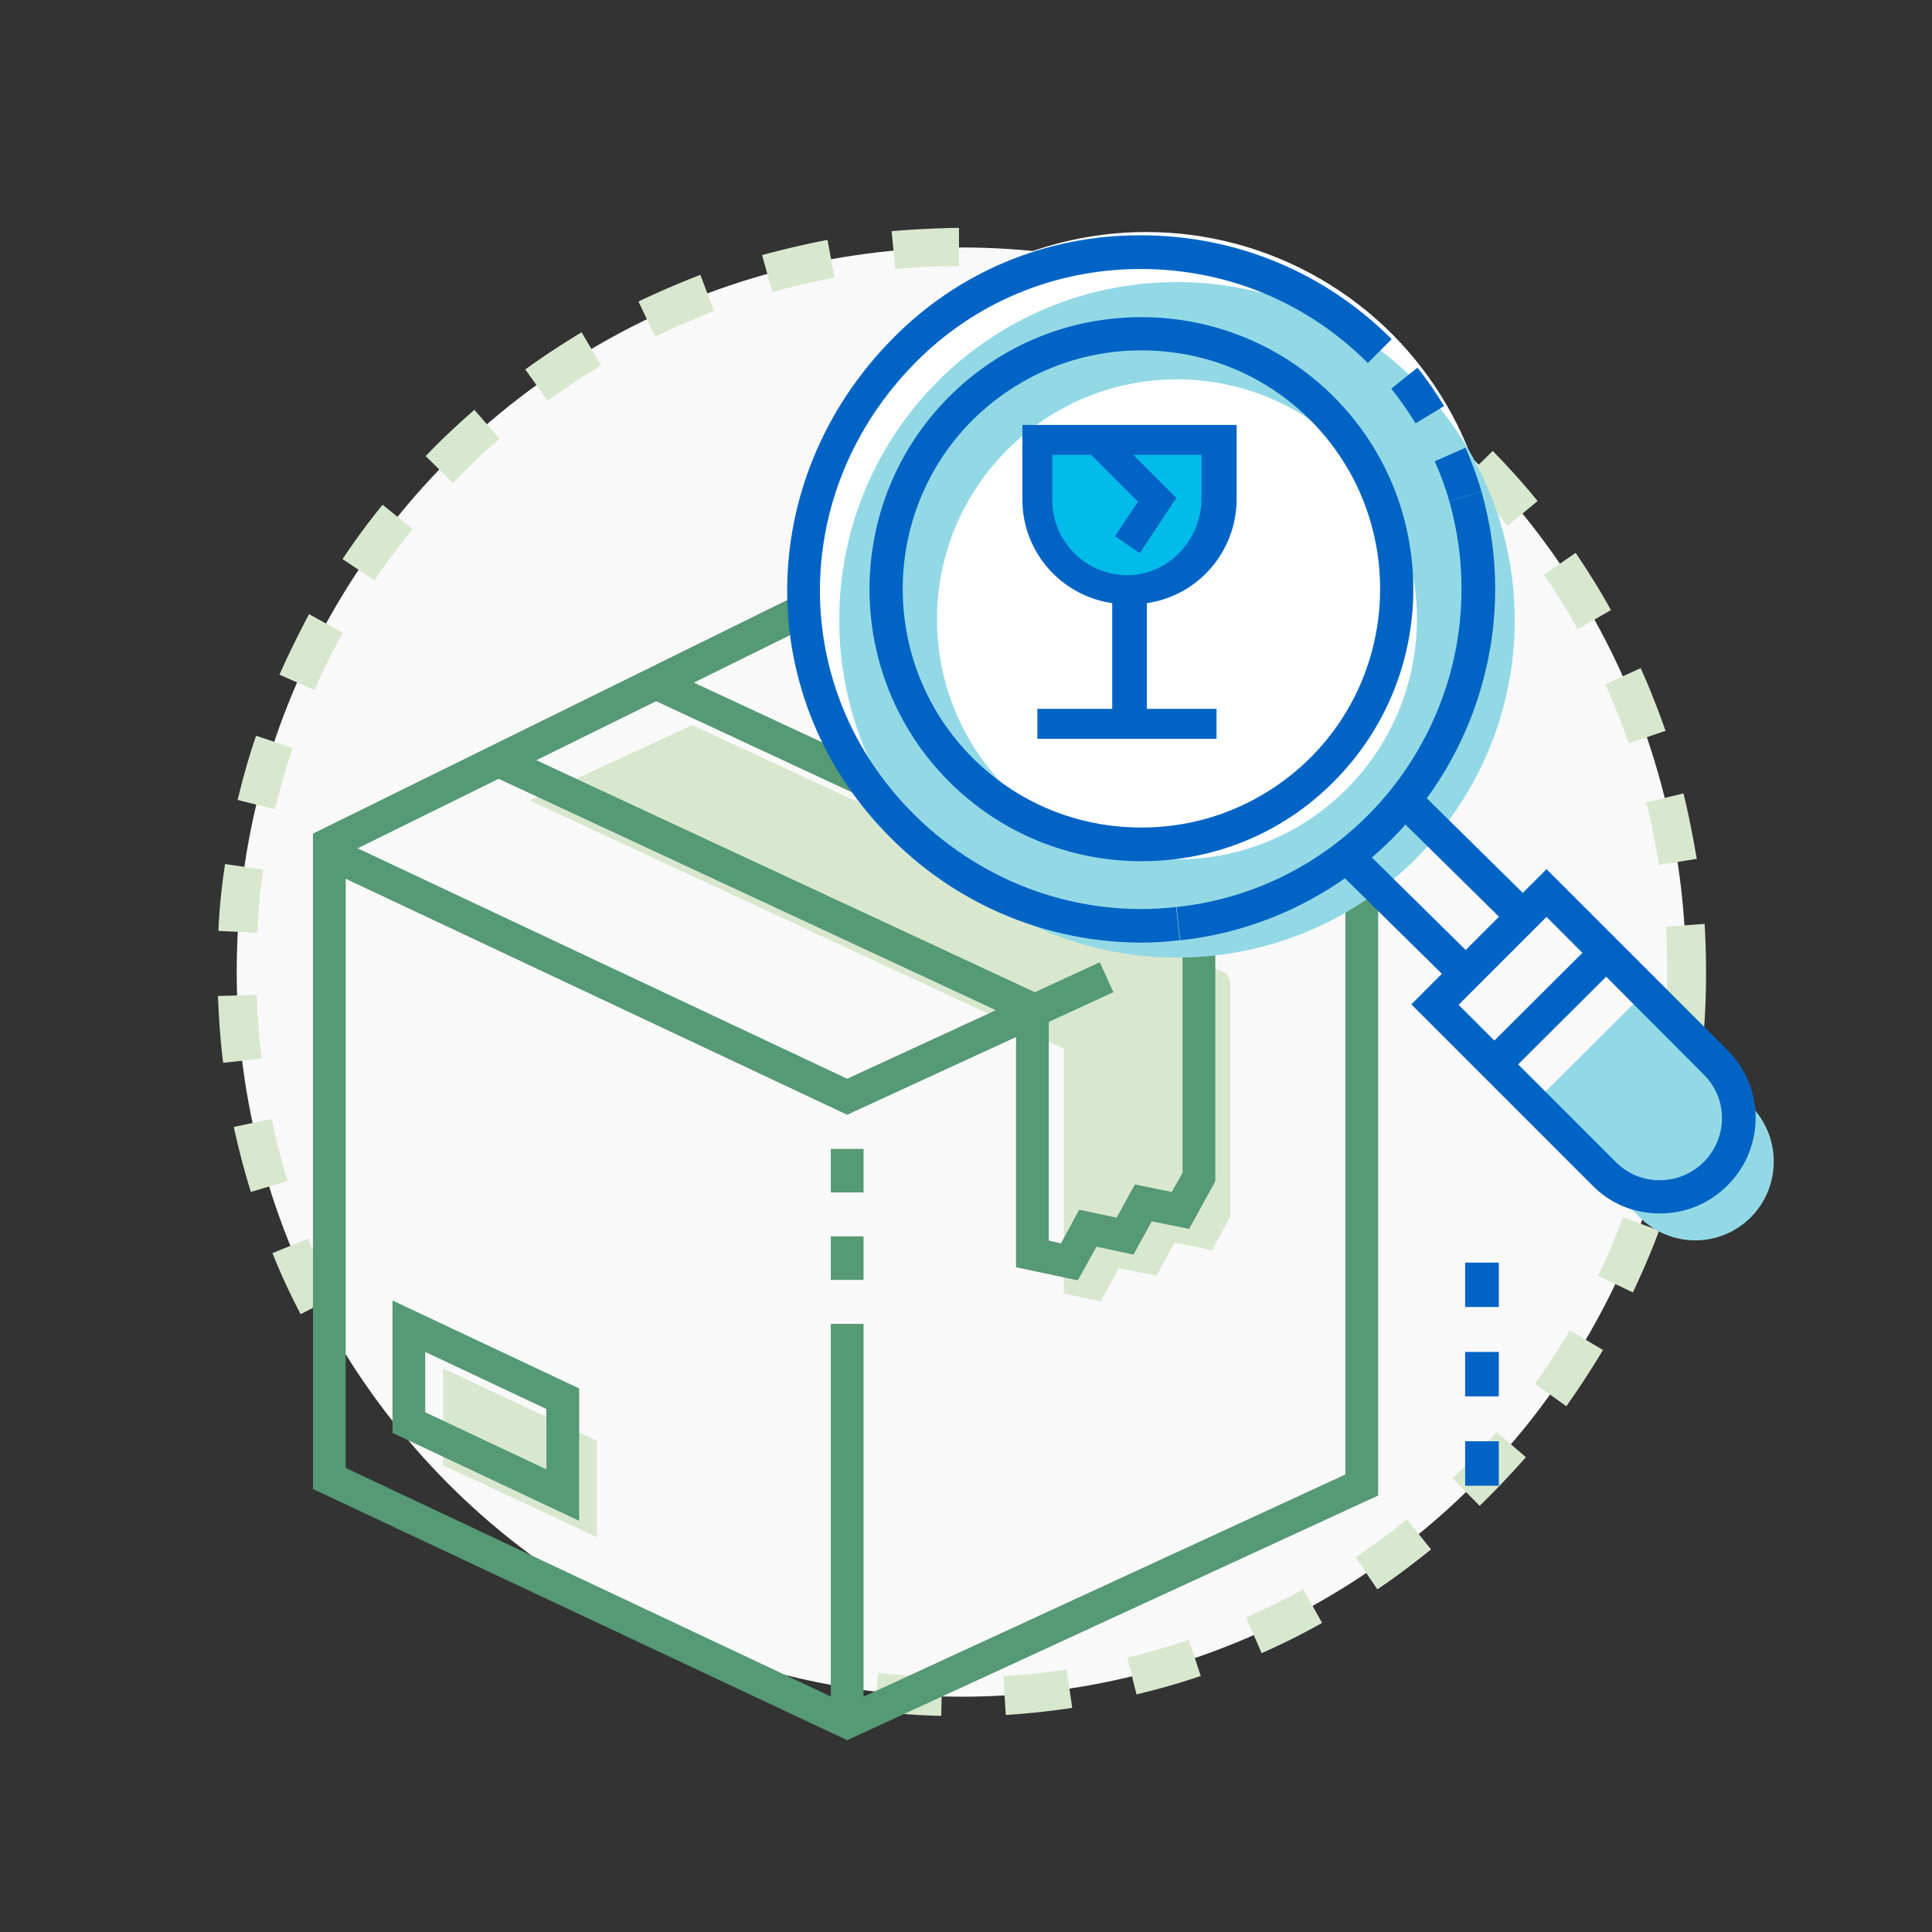
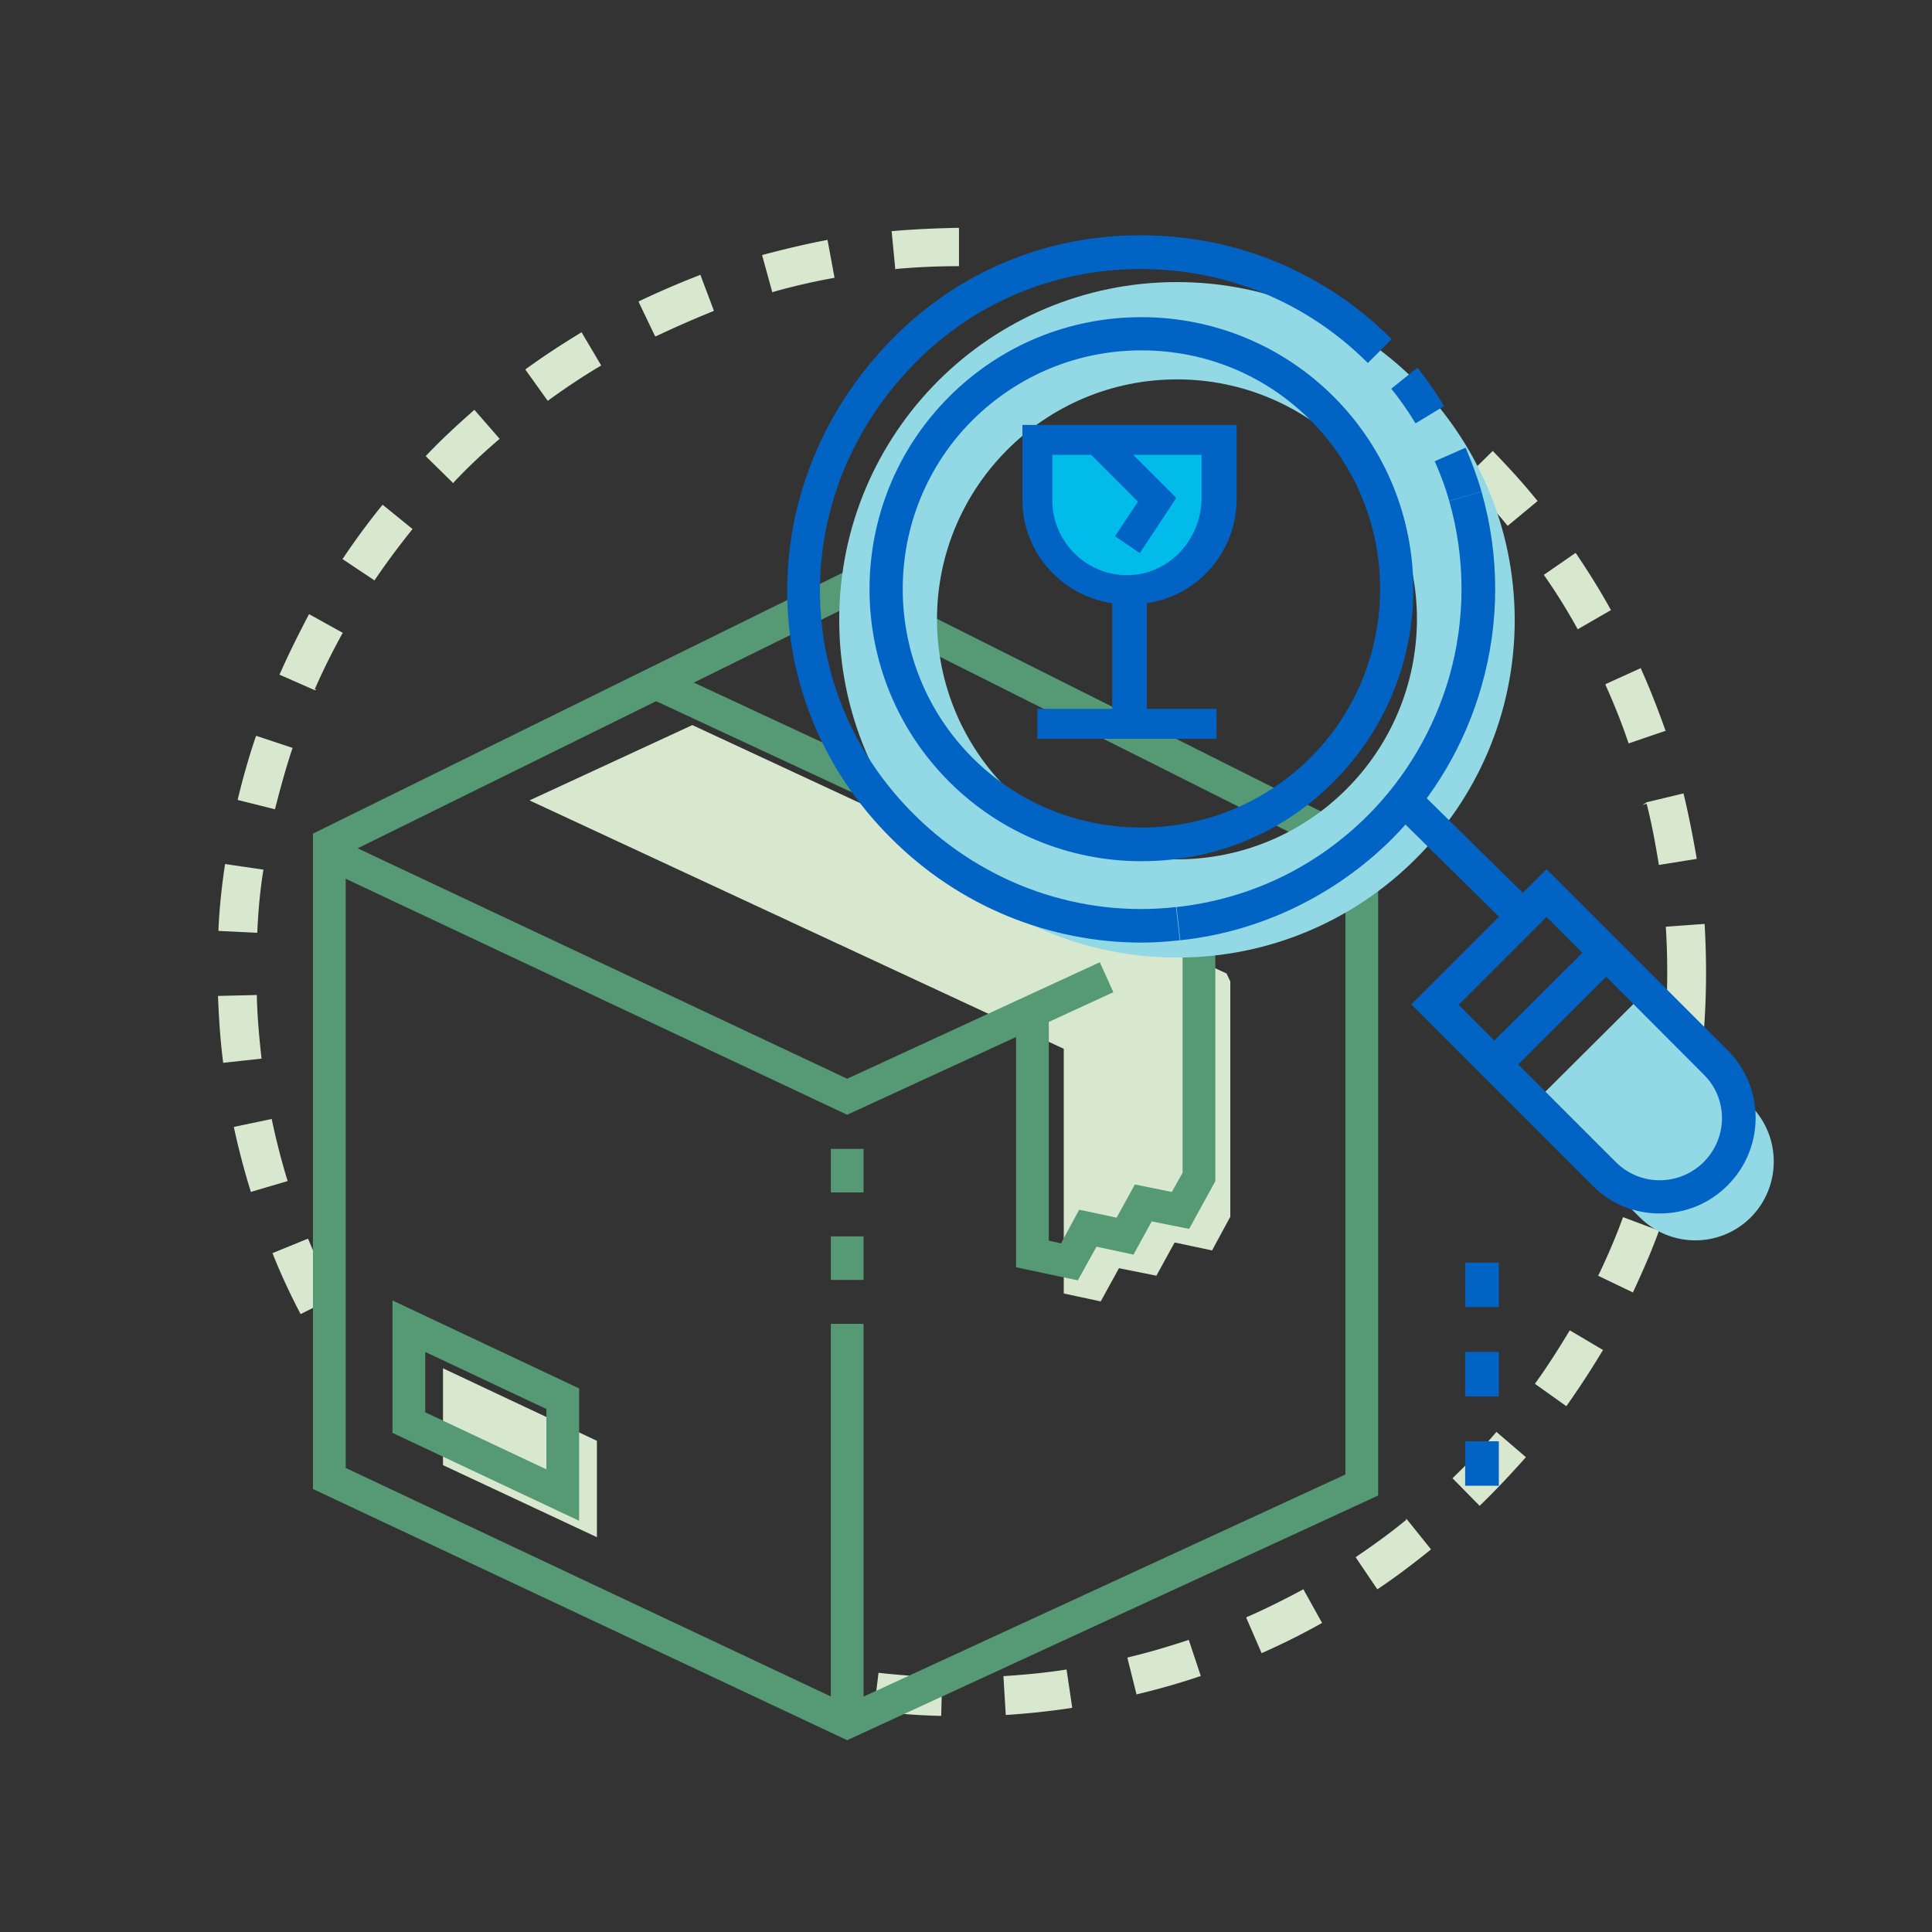
<svg xmlns="http://www.w3.org/2000/svg" version="1.1" id="Layer_1" x="0" y="0" viewBox="0 0 413 413" xml:space="preserve">
  <rect x="0" y="0" width="413" height="413" fill="#333333" stroke="none" />
  <style>.st1{fill:#d8e8cf}.st2{fill:#559975}.st4{fill:#93d9e5}.st5{fill:#0164c5}</style>
-   <circle cx="205.5" cy="207.8" r="154.9" fill="#f9f9f9" />
  <path class="st1" d="M201.2 366.8h-.2c-4.7-.1-9.4-.5-14.1-1h-.1l1-8.2h.1c4.4.5 8.9.8 13.4 1h.1l-.2 8.2zm13.8-.2l-.5-8.3h.1c4.5-.3 8.9-.7 13.3-1.4h.1l1.2 8.1-.1.1c-4.6.7-9.3 1.2-14 1.5h-.1zm28-4.2l-2-8 .1-.1c4.3-1 8.6-2.3 12.9-3.7l.1-.1 2.6 7.8h-.1c-4.4 1.5-9 2.8-13.6 3.9v.2zm26.7-9l-3.3-7.6.1-.1c4.1-1.8 8.1-3.8 12-5.9l.1-.1 4 7.2-.1.1a148 148 0 01-12.6 6.3l-.2.1zm24.7-13.7l-4.6-6.8.1-.1c3.7-2.5 7.3-5.1 10.7-7.9v-.3l5.3 6.6-.1.1c-3.6 2.9-7.4 5.8-11.3 8.4h-.1zm21.9-17.8l-5.8-5.9.1-.1c3.2-3.1 6.3-6.3 9.2-9.7l.1-.1 6.3 5.4-.1.1c-3.1 3.5-6.4 7-9.8 10.3zm18.5-21.3l-.1-.1-6.6-4.7.1-.1c2.6-3.6 5-7.4 7.3-11.2l.1-.1 7.1 4.2-.1.1c-2.4 4-5 8-7.7 11.8l-.1.1zM64.3 280.9l-.1-.1c-2.2-4.2-4.2-8.5-5.9-12.8l-.1-.1 7.6-3.1.1.1c1.7 4.1 3.6 8.2 5.6 12.2l.1.1-7.3 3.7zm284.8-4.6l-7.5-3.6.1-.1c1.9-4 3.7-8.1 5.2-12.3l.1-.1 7.7 2.9-.1.1c-1.6 4.4-3.5 8.7-5.5 13v.1zM53.6 254.8v-.1c-1.4-4.5-2.6-9.1-3.6-13.7v-.1l8.1-1.7v.1c.9 4.3 2 8.6 3.3 12.9l.1.2-.1.1-7.8 2.3zm305.4-5l-8-2.2.1-.1c1.2-4.3 2.1-8.7 2.9-13v-.2l.2.1 8 1.4v.1c-.8 4.7-1.9 9.3-3.1 13.8l-.1.1zM47.7 227.2v-.1c-.6-4.6-.9-9.3-1.1-14.1v-.1l8.3-.2v.1c.1 4.5.5 8.9 1 13.4v.1l-8.2.9zm316.3-5.1l-8.2-.7v-.1c.4-4.4.6-8.9.6-13.4 0-3.3-.1-6.6-.3-9.7v-.1l8.3-.6v.2c.2 3.4.3 6.9.3 10.3 0 4.7-.2 9.4-.6 14.1zM55 199.4l-8.3-.4v-.3c.2-4.6.7-9.3 1.4-13.9v-.1l8.2 1.2v.1c-.7 4.3-1.1 8.8-1.3 13.3v.1zm299.6-14.5v-.1c-.7-4.3-1.5-8.7-2.6-13l-.9.3.9-.6 7.9-1.9v.1c1.1 4.5 2 9.2 2.8 13.8v.1l-8.1 1.3zM58.8 173l-8-2c1.1-4.6 2.4-9.2 3.9-13.6l.1-.1 7.8 2.6-.1.1c-1.4 4.2-2.6 8.6-3.7 12.9v.1zm289.4-14.1l-.1-.1c-1.4-4.2-3.1-8.4-4.9-12.4v-.1l.1-.1 7.5-3.4v.2c1.9 4.2 3.6 8.6 5.2 13.1l.1.1-7.9 2.7zm-281-11.4l-7.5-3.3.1-.1c1.9-4.3 4-8.5 6.2-12.7l.1-.1 7.2 4-.1.1c-2.1 3.8-4.1 7.8-5.9 11.9l.4.2h-.5zm270.1-13l-.1-.1c-2.1-3.8-4.5-7.7-7.1-11.4l-.1-.1 6.8-4.7.1.1c2.7 4 5.2 8 7.4 12l.1.1-7.1 4.1zM80.1 124.1l-6.9-4.6.1-.1c2.6-3.9 5.4-7.7 8.4-11.4l.1-.1 6.4 5.2-.1.1c-2.8 3.5-5.5 7.1-8 10.8v.1zm242.2-11.7l-.1-.1c-2.8-3.4-5.8-6.8-8.9-10l-.1-.1 5.9-5.8.1.1c3.3 3.4 6.5 6.9 9.4 10.5l.1.1-6.4 5.3zm-225.4-9.1L91 97.5l.1-.1c3.2-3.4 6.7-6.6 10.2-9.7l.1-.1 5.4 6.2-.1.1c-3.4 2.9-6.7 6-9.7 9.2l-.1.2zm20.2-17.6l-4.8-6.7.1-.1c3.7-2.7 7.7-5.3 11.8-7.8l.1-.1 4.2 7.1-.1.1c-3.9 2.3-7.6 4.8-11.2 7.4l-.1.1zm23.1-13.8l-.2-.1-3.5-7.3.1-.1c4.2-2 8.6-3.9 13-5.6l.1-.1 2.9 7.7-.1.1c-4.2 1.7-8.3 3.5-12.3 5.4zm24.9-9.4l-2.2-8h.1c4.5-1.2 9.1-2.3 13.8-3.2h.1l1.5 8.1h-.1c-4.4.8-8.8 1.8-13 3l-.2.1zm26.3-4.8l-.8-8.3h.2c4.6-.4 9.4-.6 14.1-.7l.1.1v8.1h-.1c-4.4 0-8.9.2-13.4.6l-.1.2zM263 209.8v50.3l-3.9 7.2-8-1.7-3.9 7.1-8-1.6-3.9 7.1-7.9-1.7v-52.3l-114.2-53.1L148 155l114.2 53.1zM127.6 328.6l-32.9-15.4v-20.7l32.9 15.5z" />
  <path class="st2" d="M181.1 238.3L68.9 185.5l3-6.3 109.2 51.4 54-24.9 2.9 6.4z" />
-   <path transform="rotate(-24.746 272.073 192.531)" class="st2" d="M251.1 189h42v7h-42z" />
  <path class="st2" d="M181.1 372L66.9 318.3V178.2l113.5-55.9 114.2 57.3v140.1L181.1 372zM73.9 313.8l107.2 50.5 106.5-49.1V183.9l-107.2-53.8-106.5 52.5v131.2z" />
  <path class="st2" d="M184.6 292.3h-7V283h7v9.3zm0-18.7h-7v-9.3h7v9.3zm0-18.7h-7v-9.3h7v9.3zm0-18.6h-7v-1.8h7v1.8zM177.6 292.3h7v75.9h-7z" />
-   <path transform="rotate(-65.044 163.594 189.153)" class="st2" d="M160.1 126.2h7v125.9h-7z" />
  <path transform="rotate(-65.044 198.437 173.064)" class="st2" d="M194.9 110.1h7V236h-7z" />
  <path class="st2" d="M230.4 273.7l-13.2-2.8v-52.7h7v47l2.6.6 3.9-7.2 8 1.7 3.9-7.1 7.9 1.6 2.3-4.1v-49.4h7v51.2l-5.6 10.2-8-1.6-3.9 7.1-7.9-1.7zM123.8 325.1l-39.9-18.8V278l39.9 18.8v28.3zm-32.9-23.2l25.9 12.2v-12.9L90.9 289v12.9z" />
  <g>
-     <circle cx="245" cy="123.9" r="74.3" fill="#fff" />
    <path class="st4" d="M374.3 236.4L350.8 213 327 236.7l23.5 23.5c6.6 6.6 17.2 6.6 23.8 0 6.5-6.6 6.5-17.2 0-23.8zM251.6 60.3c-39.9 0-72.2 32.3-72.2 72.2 0 39.9 32.3 72.2 72.2 72.2 39.9 0 72.2-32.3 72.2-72.2-.1-39.9-32.4-72.2-72.2-72.2zm0 123.4c-28.3 0-51.3-23-51.3-51.3 0-28.3 23-51.3 51.3-51.3 28.3 0 51.3 23 51.3 51.3-.1 28.4-23 51.3-51.3 51.3z" />
    <path class="st5" d="M244.1 201.5c-19.9 0-39-7.8-53.4-22.1-29.9-29.5-29.9-76.5 0-106.9 14-14.3 32.8-22.2 52.9-22.2h.3c20.3 0 39.3 7.9 53.6 22.2l-5.1 5.1c-13-13-30.2-20.1-48.6-20.1h-.3c-18.2.1-35.2 7.2-47.9 20.1-27.1 27.5-27.1 70 0 96.7 14.9 14.7 35.3 21.9 55.8 19.6l.8 7.1c-2.7.3-5.4.5-8.1.5zM309.8 107.1c-.8-2.9-1.9-5.8-3.1-8.5l6.6-2.9c1.3 3.1 2.5 6.2 3.4 9.4l-6.9 2zm-7.2-16.6c-1.6-2.6-3.3-5.1-5.2-7.4l5.6-4.5c2.1 2.6 4 5.4 5.7 8.2l-6.1 3.7z" />
    <path class="st5" d="M316.7 146.7l-6.9-2c3.5-12.3 3.5-25.3 0-37.6l6.9-2c3.9 13.6 3.9 28 0 41.6zM252.3 201l-.8-7.1c15.6-1.7 29.8-8.5 40.9-19.6 8.2-8.2 14.2-18.5 17.4-29.6l6.9 2c-3.5 12.3-10.1 23.6-19.2 32.7-12.2 12.1-28.2 19.8-45.2 21.6zM354.8 259.4c-5.5 0-10.6-2.1-14.4-6l-38.7-38.7 28.9-28.9 38.7 38.7c8 8 8 20.9 0 28.9-3.9 3.9-9 6-14.5 6zm-43-44.6l33.6 33.6c2.5 2.5 5.8 3.9 9.4 3.9 3.5 0 6.9-1.4 9.4-3.9 5.2-5.2 5.2-13.6 0-18.7L330.6 196l-18.8 18.8z" />
    <path transform="rotate(-44.895 331.397 215.571)" class="st5" d="M314.6 212h33.7v7.2h-33.7z" />
-     <path transform="rotate(-45.42 299.8 194.807)" class="st5" d="M296.2 177.2h7.2v35.1h-7.2z" />
    <path transform="rotate(-45.425 312.46 183.108)" class="st5" d="M308.9 165.5h7.2v35.1h-7.2z" />
    <path class="st5" d="M244 184.1c-15.5 0-30.2-6.1-41.1-17-22.7-22.7-22.7-59.6 0-82.3 11-11 25.6-17 41.1-17s30.2 6.1 41.1 17c22.7 22.7 22.7 59.6 0 82.3-10.9 11-25.5 17-41.1 17zm0-109.2c-13.6 0-26.4 5.3-36.1 14.9-19.9 19.9-19.9 52.3 0 72.2 9.6 9.6 22.4 14.9 36.1 14.9 13.6 0 26.4-5.3 36.1-14.9 19.9-19.9 19.9-52.3 0-72.2-9.6-9.6-22.4-14.9-36.1-14.9z" />
    <g>
      <path class="st5" d="M320.4 317.6h-7.2v-9.5h7.2v9.5zm0-19.1h-7.2V289h7.2v9.5zm0-19.1h-7.2v-9.5h7.2v9.5z" />
    </g>
    <g id="_032-fragile_1_" transform="translate(200.057 24.336)">
      <path id="Path_1257_1_" d="M21.7 69.7v12.8c.2 10.6 9 19.1 19.5 18.9 10.3-.2 18.6-8.5 18.8-18.9V69.7H21.7z" fill="#01bbea" />
      <path id="Path_1264_1_" class="st5" d="M37.7 104.6v22.6h-16v6.4H60v-6.4H45.1v-22.6c11-1.6 19.1-11 19.2-22.1v-16H18.5v16c0 11.1 8.2 20.5 19.2 22.1zM24.9 72.9h8.3l10 10-4.9 7.4 5.3 3.6 7.8-11.8-9.2-9.2h14.6v9.2c0 8.6-6.6 16.1-15.2 16.5-9.1.4-16.7-6.9-16.7-16v-9.7z" />
    </g>
  </g>
</svg>